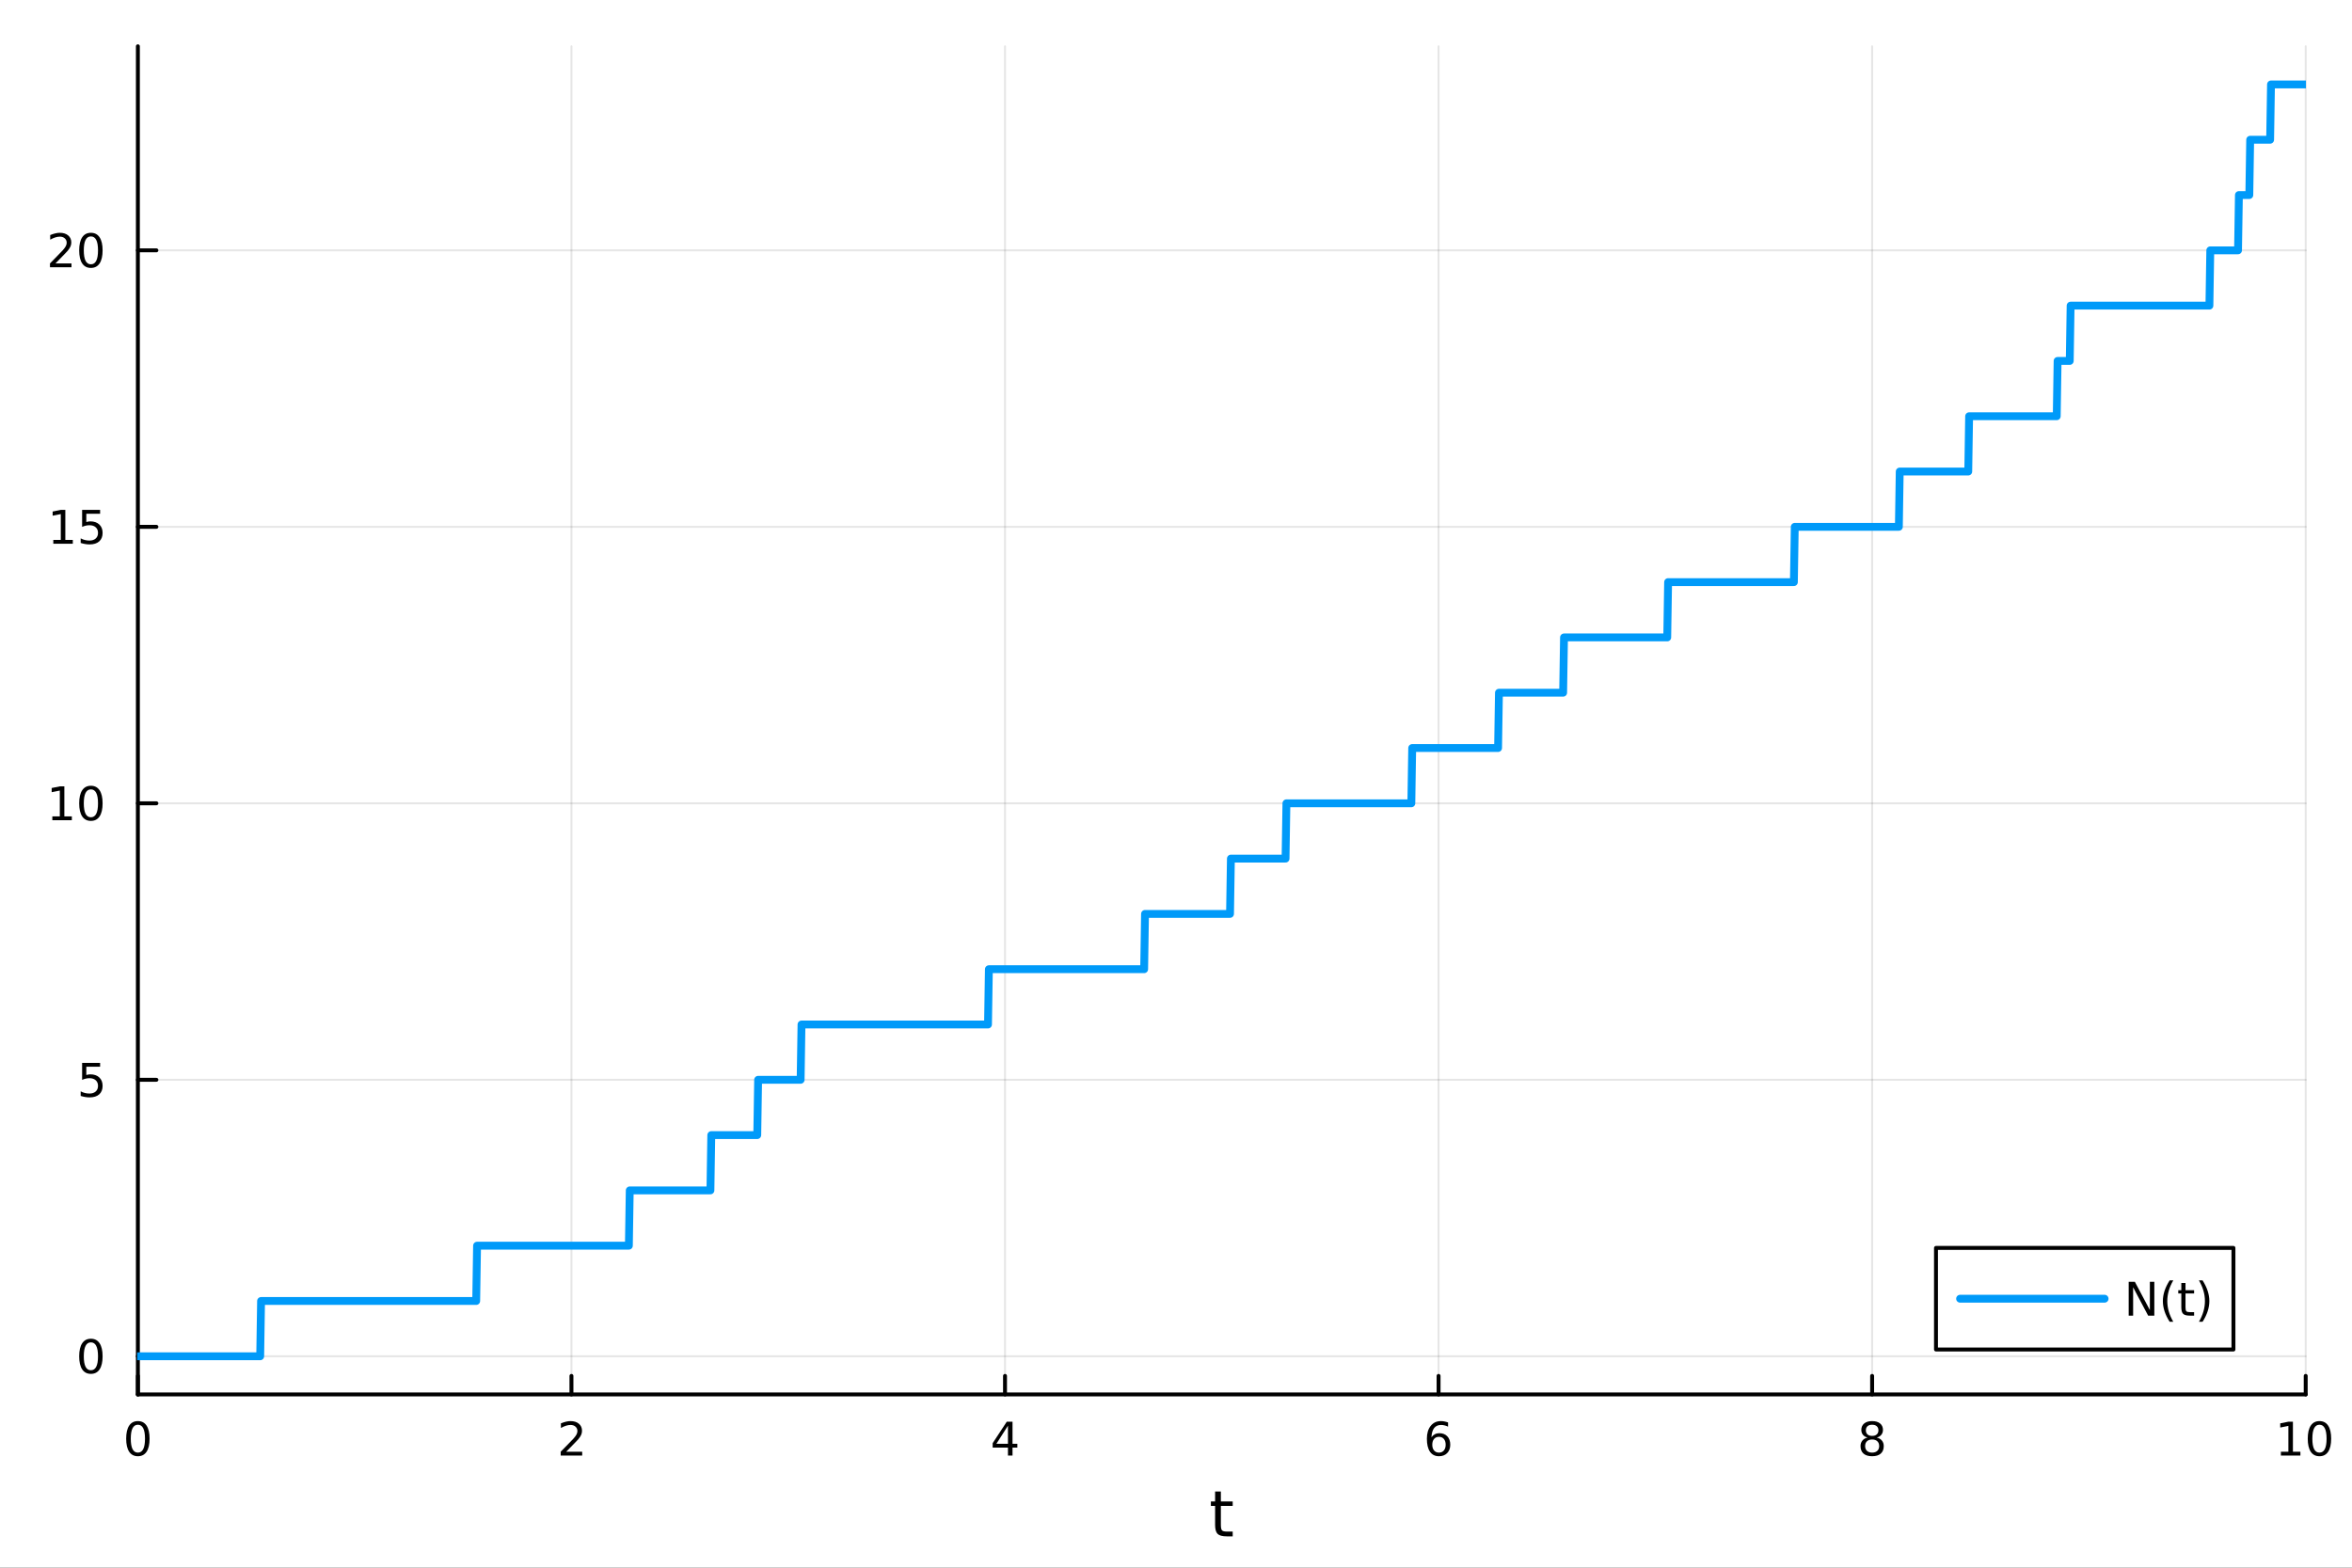
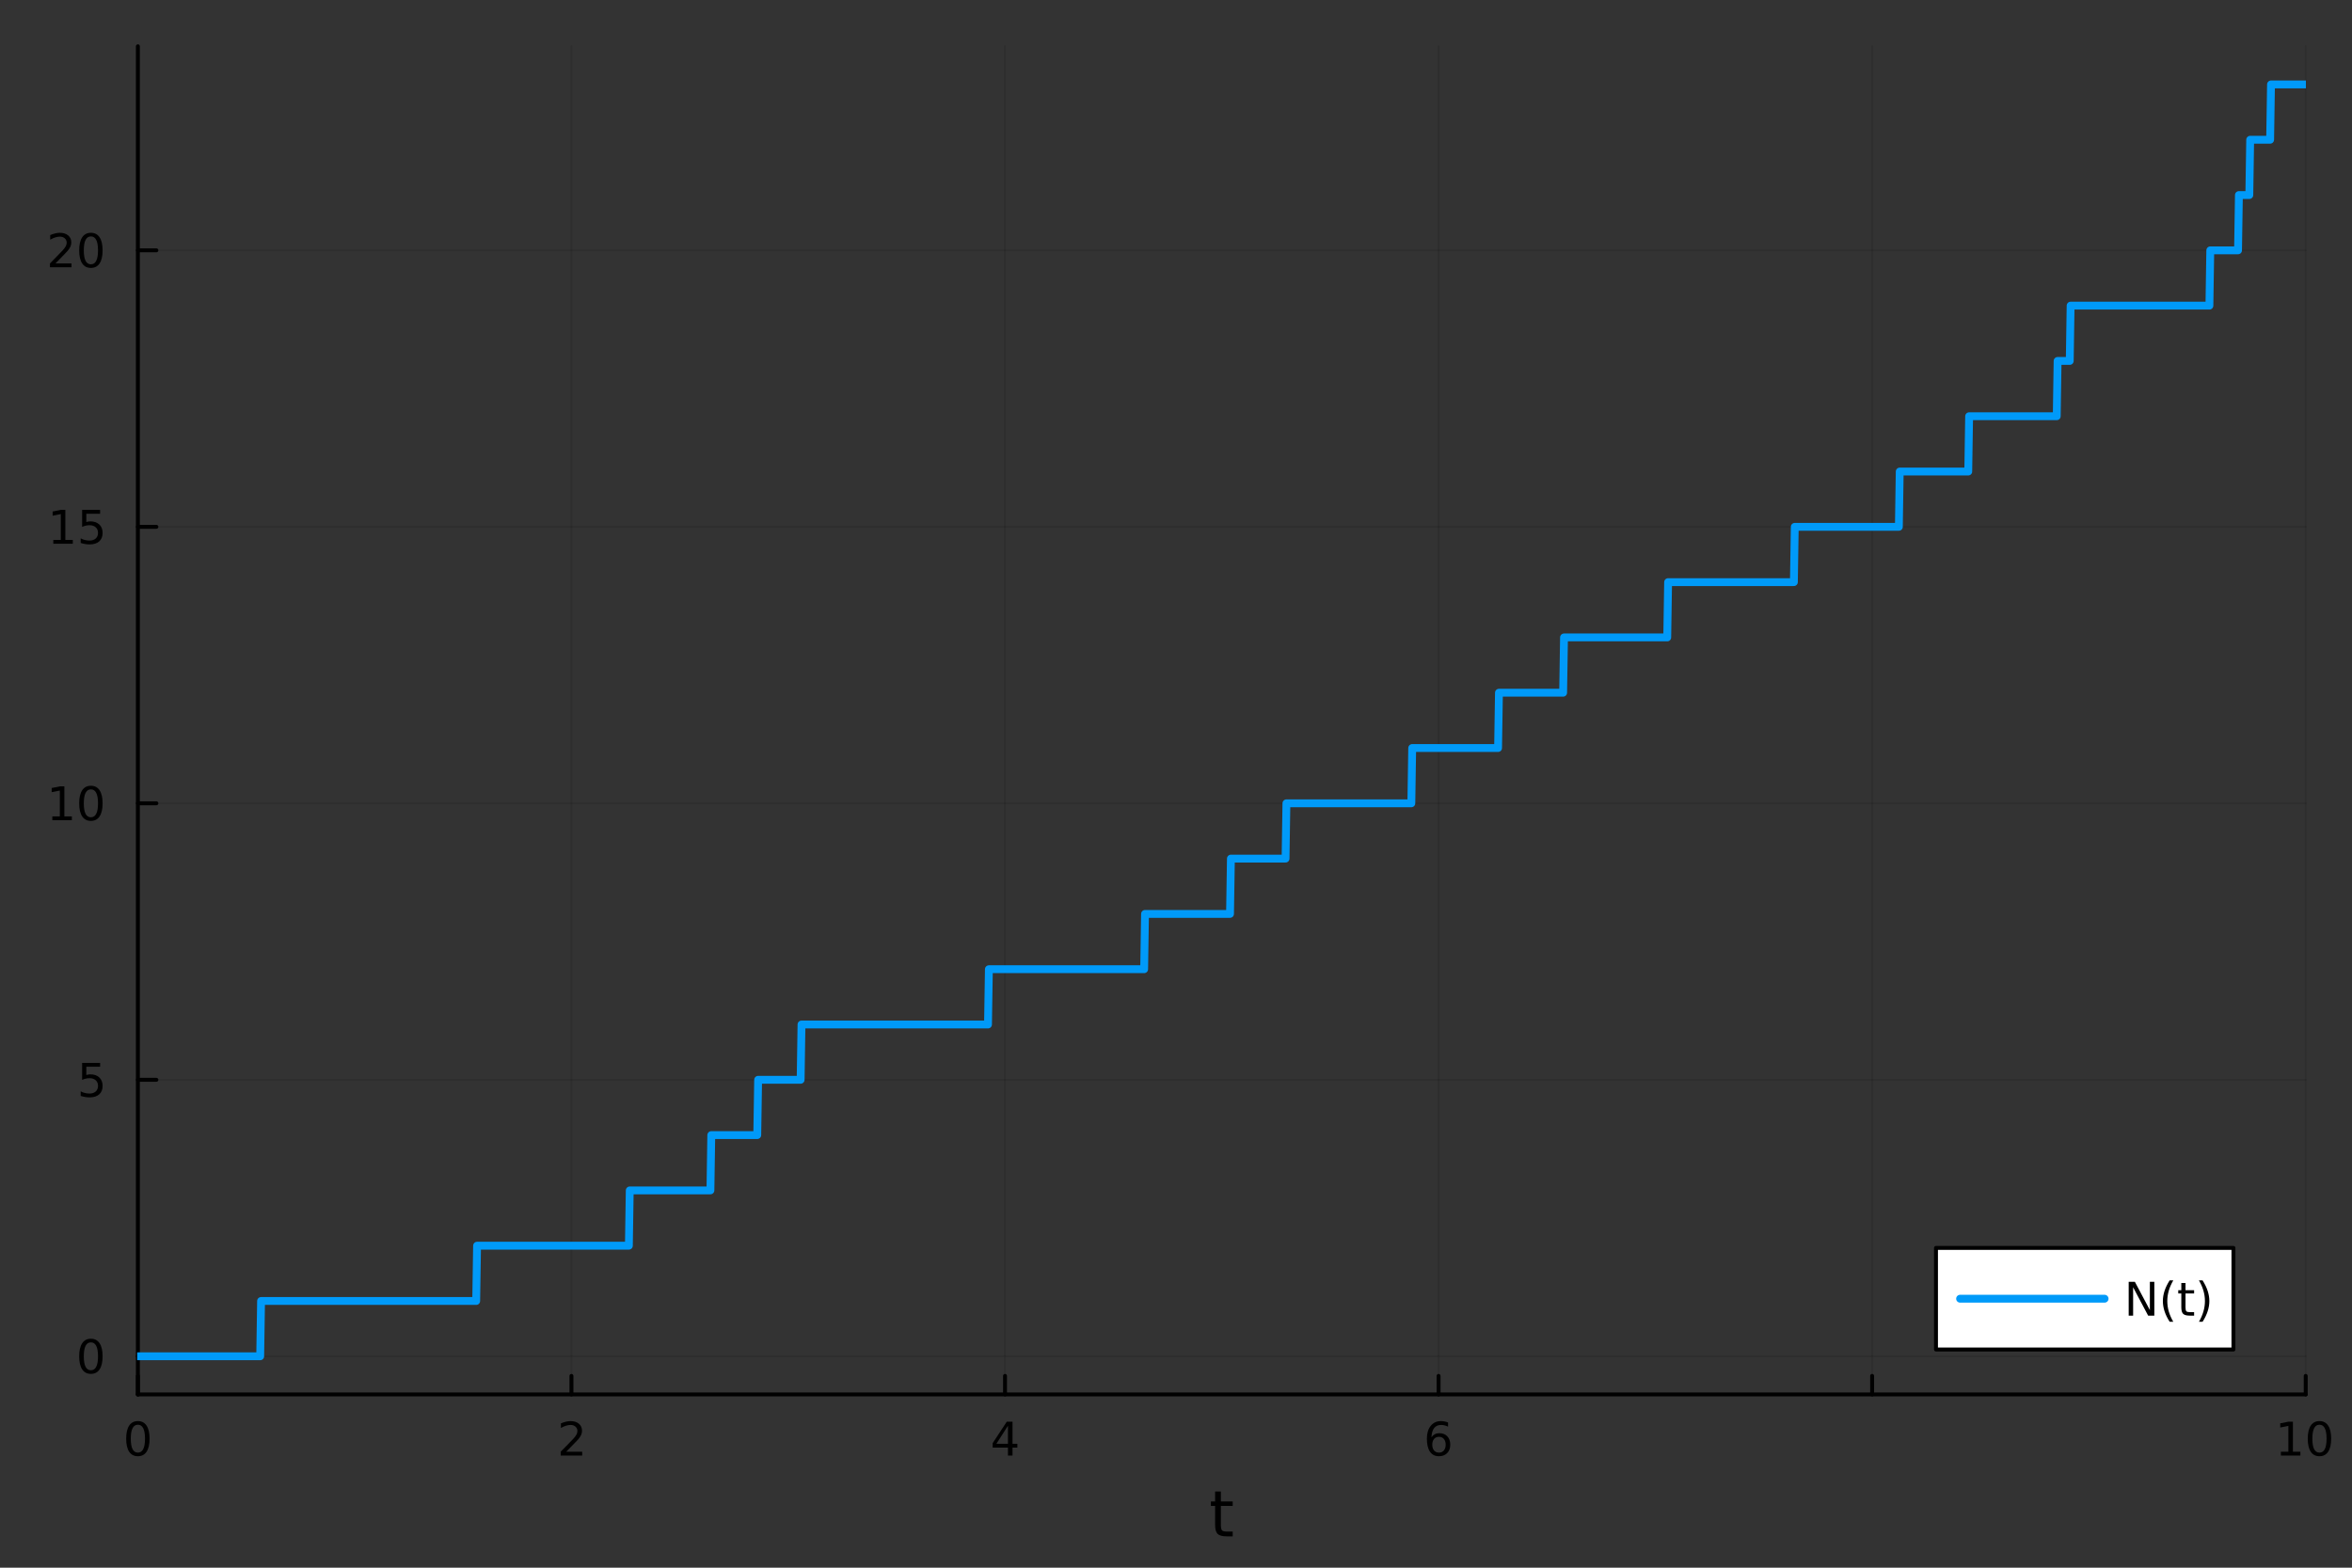
<svg xmlns="http://www.w3.org/2000/svg" width="600" height="400" viewBox="0 0 2400 1600">
  <rect x="0" y="0" width="2400" height="1600" fill="#333333" stroke="none" />
  <defs>
    <clipPath id="clip940">
      <rect x="0" y="0" width="2400" height="1600" />
    </clipPath>
  </defs>
-   <path clip-path="url(#clip940)" d="M0 1600 L2400 1600 L2400 0 L0 0  Z" fill="#ffffff" fill-rule="evenodd" fill-opacity="1" />
  <defs>
    <clipPath id="clip941">
      <rect x="480" y="0" width="1681" height="1600" />
    </clipPath>
  </defs>
-   <path clip-path="url(#clip940)" d="M140.696 1423.18 L2352.76 1423.18 L2352.76 47.244 L140.696 47.244  Z" fill="#ffffff" fill-rule="evenodd" fill-opacity="1" />
  <defs>
    <clipPath id="clip942">
      <rect x="140" y="47" width="2213" height="1377" />
    </clipPath>
  </defs>
-   <polyline clip-path="url(#clip942)" style="stroke:#000000; stroke-linecap:round; stroke-linejoin:round; stroke-width:2; stroke-opacity:0.1; fill:none" points="140.696,1423.18 140.696,47.244 " />
  <polyline clip-path="url(#clip942)" style="stroke:#000000; stroke-linecap:round; stroke-linejoin:round; stroke-width:2; stroke-opacity:0.1; fill:none" points="583.108,1423.18 583.108,47.244 " />
  <polyline clip-path="url(#clip942)" style="stroke:#000000; stroke-linecap:round; stroke-linejoin:round; stroke-width:2; stroke-opacity:0.1; fill:none" points="1025.52,1423.18 1025.52,47.244 " />
  <polyline clip-path="url(#clip942)" style="stroke:#000000; stroke-linecap:round; stroke-linejoin:round; stroke-width:2; stroke-opacity:0.1; fill:none" points="1467.93,1423.18 1467.93,47.244 " />
  <polyline clip-path="url(#clip942)" style="stroke:#000000; stroke-linecap:round; stroke-linejoin:round; stroke-width:2; stroke-opacity:0.1; fill:none" points="1910.34,1423.18 1910.34,47.244 " />
  <polyline clip-path="url(#clip942)" style="stroke:#000000; stroke-linecap:round; stroke-linejoin:round; stroke-width:2; stroke-opacity:0.1; fill:none" points="2352.76,1423.18 2352.76,47.244 " />
  <polyline clip-path="url(#clip942)" style="stroke:#000000; stroke-linecap:round; stroke-linejoin:round; stroke-width:2; stroke-opacity:0.1; fill:none" points="140.696,1384.24 2352.76,1384.24 " />
  <polyline clip-path="url(#clip942)" style="stroke:#000000; stroke-linecap:round; stroke-linejoin:round; stroke-width:2; stroke-opacity:0.1; fill:none" points="140.696,1102.05 2352.76,1102.05 " />
  <polyline clip-path="url(#clip942)" style="stroke:#000000; stroke-linecap:round; stroke-linejoin:round; stroke-width:2; stroke-opacity:0.1; fill:none" points="140.696,819.868 2352.76,819.868 " />
  <polyline clip-path="url(#clip942)" style="stroke:#000000; stroke-linecap:round; stroke-linejoin:round; stroke-width:2; stroke-opacity:0.1; fill:none" points="140.696,537.682 2352.76,537.682 " />
  <polyline clip-path="url(#clip942)" style="stroke:#000000; stroke-linecap:round; stroke-linejoin:round; stroke-width:2; stroke-opacity:0.1; fill:none" points="140.696,255.497 2352.76,255.497 " />
  <polyline clip-path="url(#clip940)" style="stroke:#000000; stroke-linecap:round; stroke-linejoin:round; stroke-width:4; stroke-opacity:1; fill:none" points="140.696,1423.18 2352.76,1423.18 " />
  <polyline clip-path="url(#clip940)" style="stroke:#000000; stroke-linecap:round; stroke-linejoin:round; stroke-width:4; stroke-opacity:1; fill:none" points="140.696,1423.18 140.696,1404.28 " />
  <polyline clip-path="url(#clip940)" style="stroke:#000000; stroke-linecap:round; stroke-linejoin:round; stroke-width:4; stroke-opacity:1; fill:none" points="583.108,1423.18 583.108,1404.28 " />
  <polyline clip-path="url(#clip940)" style="stroke:#000000; stroke-linecap:round; stroke-linejoin:round; stroke-width:4; stroke-opacity:1; fill:none" points="1025.52,1423.18 1025.52,1404.28 " />
  <polyline clip-path="url(#clip940)" style="stroke:#000000; stroke-linecap:round; stroke-linejoin:round; stroke-width:4; stroke-opacity:1; fill:none" points="1467.93,1423.18 1467.93,1404.28 " />
  <polyline clip-path="url(#clip940)" style="stroke:#000000; stroke-linecap:round; stroke-linejoin:round; stroke-width:4; stroke-opacity:1; fill:none" points="1910.34,1423.18 1910.34,1404.28 " />
  <polyline clip-path="url(#clip940)" style="stroke:#000000; stroke-linecap:round; stroke-linejoin:round; stroke-width:4; stroke-opacity:1; fill:none" points="2352.76,1423.18 2352.76,1404.28 " />
  <path clip-path="url(#clip940)" d="M140.696 1454.1 Q137.084 1454.1 135.256 1457.66 Q133.45 1461.2 133.45 1468.33 Q133.45 1475.44 135.256 1479.01 Q137.084 1482.55 140.696 1482.55 Q144.33 1482.55 146.135 1479.01 Q147.964 1475.44 147.964 1468.33 Q147.964 1461.2 146.135 1457.66 Q144.33 1454.1 140.696 1454.1 M140.696 1450.39 Q146.506 1450.39 149.561 1455 Q152.64 1459.58 152.64 1468.33 Q152.64 1477.06 149.561 1481.67 Q146.506 1486.25 140.696 1486.25 Q134.885 1486.25 131.807 1481.67 Q128.751 1477.06 128.751 1468.33 Q128.751 1459.58 131.807 1455 Q134.885 1450.39 140.696 1450.39 Z" fill="#000000" fill-rule="nonzero" fill-opacity="1" />
  <path clip-path="url(#clip940)" d="M577.76 1481.64 L594.08 1481.64 L594.08 1485.58 L572.135 1485.58 L572.135 1481.64 Q574.797 1478.89 579.381 1474.26 Q583.987 1469.61 585.168 1468.27 Q587.413 1465.74 588.293 1464.01 Q589.196 1462.25 589.196 1460.56 Q589.196 1457.8 587.251 1456.07 Q585.33 1454.33 582.228 1454.33 Q580.029 1454.33 577.575 1455.09 Q575.145 1455.86 572.367 1457.41 L572.367 1452.69 Q575.191 1451.55 577.645 1450.97 Q580.098 1450.39 582.135 1450.39 Q587.506 1450.39 590.7 1453.08 Q593.895 1455.77 593.895 1460.26 Q593.895 1462.39 593.084 1464.31 Q592.297 1466.2 590.191 1468.8 Q589.612 1469.47 586.51 1472.69 Q583.409 1475.88 577.76 1481.64 Z" fill="#000000" fill-rule="nonzero" fill-opacity="1" />
  <path clip-path="url(#clip940)" d="M1028.53 1455.09 L1016.72 1473.54 L1028.53 1473.54 L1028.53 1455.09 M1027.3 1451.02 L1033.18 1451.02 L1033.18 1473.54 L1038.11 1473.54 L1038.11 1477.43 L1033.18 1477.43 L1033.18 1485.58 L1028.53 1485.58 L1028.53 1477.43 L1012.93 1477.43 L1012.93 1472.92 L1027.3 1451.02 Z" fill="#000000" fill-rule="nonzero" fill-opacity="1" />
  <path clip-path="url(#clip940)" d="M1468.34 1466.44 Q1465.19 1466.44 1463.34 1468.59 Q1461.51 1470.74 1461.51 1474.49 Q1461.51 1478.22 1463.34 1480.39 Q1465.19 1482.55 1468.34 1482.55 Q1471.48 1482.55 1473.31 1480.39 Q1475.17 1478.22 1475.17 1474.49 Q1475.17 1470.74 1473.31 1468.59 Q1471.48 1466.44 1468.34 1466.44 M1477.62 1451.78 L1477.62 1456.04 Q1475.86 1455.21 1474.05 1454.77 Q1472.27 1454.33 1470.51 1454.33 Q1465.88 1454.33 1463.43 1457.45 Q1461 1460.58 1460.65 1466.9 Q1462.02 1464.89 1464.08 1463.82 Q1466.14 1462.73 1468.61 1462.73 Q1473.82 1462.73 1476.83 1465.9 Q1479.86 1469.05 1479.86 1474.49 Q1479.86 1479.82 1476.72 1483.03 Q1473.57 1486.25 1468.34 1486.25 Q1462.34 1486.25 1459.17 1481.67 Q1456 1477.06 1456 1468.33 Q1456 1460.14 1459.89 1455.28 Q1463.78 1450.39 1470.33 1450.39 Q1472.09 1450.39 1473.87 1450.74 Q1475.67 1451.09 1477.62 1451.78 Z" fill="#000000" fill-rule="nonzero" fill-opacity="1" />
-   <path clip-path="url(#clip940)" d="M1910.34 1469.17 Q1907.01 1469.17 1905.09 1470.95 Q1903.19 1472.73 1903.19 1475.86 Q1903.19 1478.98 1905.09 1480.77 Q1907.01 1482.55 1910.34 1482.55 Q1913.68 1482.55 1915.6 1480.77 Q1917.52 1478.96 1917.52 1475.86 Q1917.52 1472.73 1915.6 1470.95 Q1913.7 1469.17 1910.34 1469.17 M1905.67 1467.18 Q1902.66 1466.44 1900.97 1464.38 Q1899.3 1462.32 1899.3 1459.35 Q1899.3 1455.21 1902.24 1452.8 Q1905.2 1450.39 1910.34 1450.39 Q1915.51 1450.39 1918.45 1452.8 Q1921.39 1455.21 1921.39 1459.35 Q1921.39 1462.32 1919.7 1464.38 Q1918.03 1466.44 1915.04 1467.18 Q1918.42 1467.96 1920.3 1470.26 Q1922.2 1472.55 1922.2 1475.86 Q1922.2 1480.88 1919.12 1483.57 Q1916.06 1486.25 1910.34 1486.25 Q1904.63 1486.25 1901.55 1483.57 Q1898.49 1480.88 1898.49 1475.86 Q1898.49 1472.55 1900.39 1470.26 Q1902.29 1467.96 1905.67 1467.18 M1903.95 1459.79 Q1903.95 1462.48 1905.62 1463.98 Q1907.31 1465.49 1910.34 1465.49 Q1913.35 1465.49 1915.04 1463.98 Q1916.76 1462.48 1916.76 1459.79 Q1916.76 1457.11 1915.04 1455.6 Q1913.35 1454.1 1910.34 1454.1 Q1907.31 1454.1 1905.62 1455.6 Q1903.95 1457.11 1903.95 1459.79 Z" fill="#000000" fill-rule="nonzero" fill-opacity="1" />
  <path clip-path="url(#clip940)" d="M2327.44 1481.64 L2335.08 1481.64 L2335.08 1455.28 L2326.77 1456.95 L2326.77 1452.69 L2335.04 1451.02 L2339.71 1451.02 L2339.71 1481.64 L2347.35 1481.64 L2347.35 1485.58 L2327.44 1485.58 L2327.44 1481.64 Z" fill="#000000" fill-rule="nonzero" fill-opacity="1" />
  <path clip-path="url(#clip940)" d="M2366.8 1454.1 Q2363.18 1454.1 2361.36 1457.66 Q2359.55 1461.2 2359.55 1468.33 Q2359.55 1475.44 2361.36 1479.01 Q2363.18 1482.55 2366.8 1482.55 Q2370.43 1482.55 2372.23 1479.01 Q2374.06 1475.44 2374.06 1468.33 Q2374.06 1461.2 2372.23 1457.66 Q2370.43 1454.1 2366.8 1454.1 M2366.8 1450.39 Q2372.61 1450.39 2375.66 1455 Q2378.74 1459.58 2378.74 1468.33 Q2378.74 1477.06 2375.66 1481.67 Q2372.61 1486.25 2366.8 1486.25 Q2360.99 1486.25 2357.91 1481.67 Q2354.85 1477.06 2354.85 1468.33 Q2354.85 1459.58 2357.91 1455 Q2360.99 1450.39 2366.8 1450.39 Z" fill="#000000" fill-rule="nonzero" fill-opacity="1" />
  <path clip-path="url(#clip940)" d="M1245.79 1522.27 L1245.79 1532.4 L1257.85 1532.4 L1257.85 1536.95 L1245.79 1536.95 L1245.79 1556.3 Q1245.79 1560.66 1246.96 1561.9 Q1248.17 1563.14 1251.83 1563.14 L1257.85 1563.14 L1257.85 1568.04 L1251.83 1568.04 Q1245.05 1568.04 1242.48 1565.53 Q1239.9 1562.98 1239.9 1556.3 L1239.9 1536.95 L1235.6 1536.95 L1235.6 1532.4 L1239.9 1532.4 L1239.9 1522.27 L1245.79 1522.27 Z" fill="#000000" fill-rule="nonzero" fill-opacity="1" />
  <polyline clip-path="url(#clip940)" style="stroke:#000000; stroke-linecap:round; stroke-linejoin:round; stroke-width:4; stroke-opacity:1; fill:none" points="140.696,1423.18 140.696,47.244 " />
  <polyline clip-path="url(#clip940)" style="stroke:#000000; stroke-linecap:round; stroke-linejoin:round; stroke-width:4; stroke-opacity:1; fill:none" points="140.696,1384.24 159.593,1384.24 " />
  <polyline clip-path="url(#clip940)" style="stroke:#000000; stroke-linecap:round; stroke-linejoin:round; stroke-width:4; stroke-opacity:1; fill:none" points="140.696,1102.05 159.593,1102.05 " />
  <polyline clip-path="url(#clip940)" style="stroke:#000000; stroke-linecap:round; stroke-linejoin:round; stroke-width:4; stroke-opacity:1; fill:none" points="140.696,819.868 159.593,819.868 " />
  <polyline clip-path="url(#clip940)" style="stroke:#000000; stroke-linecap:round; stroke-linejoin:round; stroke-width:4; stroke-opacity:1; fill:none" points="140.696,537.682 159.593,537.682 " />
  <polyline clip-path="url(#clip940)" style="stroke:#000000; stroke-linecap:round; stroke-linejoin:round; stroke-width:4; stroke-opacity:1; fill:none" points="140.696,255.497 159.593,255.497 " />
  <path clip-path="url(#clip940)" d="M92.751 1370.04 Q89.14 1370.04 87.311 1373.6 Q85.506 1377.14 85.506 1384.27 Q85.506 1391.38 87.311 1394.94 Q89.14 1398.49 92.751 1398.49 Q96.385 1398.49 98.191 1394.94 Q100.02 1391.38 100.02 1384.27 Q100.02 1377.14 98.191 1373.6 Q96.385 1370.04 92.751 1370.04 M92.751 1366.33 Q98.561 1366.33 101.617 1370.94 Q104.696 1375.52 104.696 1384.27 Q104.696 1393 101.617 1397.61 Q98.561 1402.19 92.751 1402.19 Q86.941 1402.19 83.862 1397.61 Q80.807 1393 80.807 1384.27 Q80.807 1375.52 83.862 1370.94 Q86.941 1366.33 92.751 1366.33 Z" fill="#000000" fill-rule="nonzero" fill-opacity="1" />
  <path clip-path="url(#clip940)" d="M83.793 1084.77 L102.149 1084.77 L102.149 1088.71 L88.075 1088.71 L88.075 1097.18 Q89.094 1096.83 90.112 1096.67 Q91.131 1096.49 92.149 1096.49 Q97.936 1096.49 101.316 1099.66 Q104.696 1102.83 104.696 1108.25 Q104.696 1113.82 101.223 1116.93 Q97.751 1120 91.432 1120 Q89.256 1120 86.987 1119.63 Q84.742 1119.26 82.335 1118.52 L82.335 1113.82 Q84.418 1114.96 86.64 1115.51 Q88.862 1116.07 91.339 1116.07 Q95.344 1116.07 97.682 1113.96 Q100.02 1111.86 100.02 1108.25 Q100.02 1104.63 97.682 1102.53 Q95.344 1100.42 91.339 1100.42 Q89.464 1100.42 87.589 1100.84 Q85.737 1101.25 83.793 1102.13 L83.793 1084.77 Z" fill="#000000" fill-rule="nonzero" fill-opacity="1" />
  <path clip-path="url(#clip940)" d="M53.4 833.212 L61.038 833.212 L61.038 806.847 L52.728 808.513 L52.728 804.254 L60.992 802.588 L65.668 802.588 L65.668 833.212 L73.307 833.212 L73.307 837.148 L53.4 837.148 L53.4 833.212 Z" fill="#000000" fill-rule="nonzero" fill-opacity="1" />
  <path clip-path="url(#clip940)" d="M92.751 805.666 Q89.14 805.666 87.311 809.231 Q85.506 812.773 85.506 819.902 Q85.506 827.009 87.311 830.574 Q89.14 834.115 92.751 834.115 Q96.385 834.115 98.191 830.574 Q100.02 827.009 100.02 819.902 Q100.02 812.773 98.191 809.231 Q96.385 805.666 92.751 805.666 M92.751 801.963 Q98.561 801.963 101.617 806.569 Q104.696 811.152 104.696 819.902 Q104.696 828.629 101.617 833.236 Q98.561 837.819 92.751 837.819 Q86.941 837.819 83.862 833.236 Q80.807 828.629 80.807 819.902 Q80.807 811.152 83.862 806.569 Q86.941 801.963 92.751 801.963 Z" fill="#000000" fill-rule="nonzero" fill-opacity="1" />
  <path clip-path="url(#clip940)" d="M54.395 551.027 L62.034 551.027 L62.034 524.661 L53.724 526.328 L53.724 522.069 L61.987 520.402 L66.663 520.402 L66.663 551.027 L74.302 551.027 L74.302 554.962 L54.395 554.962 L54.395 551.027 Z" fill="#000000" fill-rule="nonzero" fill-opacity="1" />
  <path clip-path="url(#clip940)" d="M83.793 520.402 L102.149 520.402 L102.149 524.337 L88.075 524.337 L88.075 532.81 Q89.094 532.462 90.112 532.3 Q91.131 532.115 92.149 532.115 Q97.936 532.115 101.316 535.286 Q104.696 538.458 104.696 543.874 Q104.696 549.453 101.223 552.555 Q97.751 555.634 91.432 555.634 Q89.256 555.634 86.987 555.263 Q84.742 554.893 82.335 554.152 L82.335 549.453 Q84.418 550.587 86.64 551.143 Q88.862 551.698 91.339 551.698 Q95.344 551.698 97.682 549.592 Q100.02 547.485 100.02 543.874 Q100.02 540.263 97.682 538.157 Q95.344 536.05 91.339 536.05 Q89.464 536.05 87.589 536.467 Q85.737 536.884 83.793 537.763 L83.793 520.402 Z" fill="#000000" fill-rule="nonzero" fill-opacity="1" />
  <path clip-path="url(#clip940)" d="M56.617 268.842 L72.936 268.842 L72.936 272.777 L50.992 272.777 L50.992 268.842 Q53.654 266.087 58.237 261.457 Q62.844 256.805 64.025 255.462 Q66.27 252.939 67.149 251.203 Q68.052 249.444 68.052 247.754 Q68.052 244.999 66.108 243.263 Q64.186 241.527 61.085 241.527 Q58.886 241.527 56.432 242.291 Q54.001 243.055 51.224 244.606 L51.224 239.884 Q54.048 238.749 56.501 238.171 Q58.955 237.592 60.992 237.592 Q66.362 237.592 69.557 240.277 Q72.751 242.962 72.751 247.453 Q72.751 249.583 71.941 251.504 Q71.154 253.402 69.048 255.995 Q68.469 256.666 65.367 259.883 Q62.265 263.078 56.617 268.842 Z" fill="#000000" fill-rule="nonzero" fill-opacity="1" />
  <path clip-path="url(#clip940)" d="M92.751 241.296 Q89.14 241.296 87.311 244.86 Q85.506 248.402 85.506 255.532 Q85.506 262.638 87.311 266.203 Q89.14 269.744 92.751 269.744 Q96.385 269.744 98.191 266.203 Q100.02 262.638 100.02 255.532 Q100.02 248.402 98.191 244.86 Q96.385 241.296 92.751 241.296 M92.751 237.592 Q98.561 237.592 101.617 242.198 Q104.696 246.782 104.696 255.532 Q104.696 264.258 101.617 268.865 Q98.561 273.448 92.751 273.448 Q86.941 273.448 83.862 268.865 Q80.807 264.258 80.807 255.532 Q80.807 246.782 83.862 242.198 Q86.941 237.592 92.751 237.592 Z" fill="#000000" fill-rule="nonzero" fill-opacity="1" />
  <polyline clip-path="url(#clip942)" style="stroke:#009af9; stroke-linecap:round; stroke-linejoin:round; stroke-width:8; stroke-opacity:1; fill:none" points="140.696,1384.24 141.581,1384.24 142.466,1384.24 143.351,1384.24 144.236,1384.24 145.121,1384.24 146.007,1384.24 146.892,1384.24 147.777,1384.24 148.662,1384.24 149.547,1384.24 150.433,1384.24 151.318,1384.24 152.203,1384.24 153.088,1384.24 153.973,1384.24 154.858,1384.24 155.744,1384.24 156.629,1384.24 157.514,1384.24 158.399,1384.24 159.284,1384.24 160.169,1384.24 161.055,1384.24 161.94,1384.24 162.825,1384.24 163.71,1384.24 164.595,1384.24 165.481,1384.24 166.366,1384.24 167.251,1384.24 168.136,1384.24 169.021,1384.24 169.906,1384.24 170.792,1384.24 171.677,1384.24 172.562,1384.24 173.447,1384.24 174.332,1384.24 175.217,1384.24 176.103,1384.24 176.988,1384.24 177.873,1384.24 178.758,1384.24 179.643,1384.24 180.529,1384.24 181.414,1384.24 182.299,1384.24 183.184,1384.24 184.069,1384.24 184.954,1384.24 185.84,1384.24 186.725,1384.24 187.61,1384.24 188.495,1384.24 189.38,1384.24 190.266,1384.24 191.151,1384.24 192.036,1384.24 192.921,1384.24 193.806,1384.24 194.691,1384.24 195.577,1384.24 196.462,1384.24 197.347,1384.24 198.232,1384.24 199.117,1384.24 200.002,1384.24 200.888,1384.24 201.773,1384.24 202.658,1384.24 203.543,1384.24 204.428,1384.24 205.314,1384.24 206.199,1384.24 207.084,1384.24 207.969,1384.24 208.854,1384.24 209.739,1384.24 210.625,1384.24 211.51,1384.24 212.395,1384.24 213.28,1384.24 214.165,1384.24 215.051,1384.24 215.936,1384.24 216.821,1384.24 217.706,1384.24 218.591,1384.24 219.476,1384.24 220.362,1384.24 221.247,1384.24 222.132,1384.24 223.017,1384.24 223.902,1384.24 224.787,1384.24 225.673,1384.24 226.558,1384.24 227.443,1384.24 228.328,1384.24 229.213,1384.24 230.099,1384.24 230.984,1384.24 231.869,1384.24 232.754,1384.24 233.639,1384.24 234.524,1384.24 235.41,1384.24 236.295,1384.24 237.18,1384.24 238.065,1384.24 238.95,1384.24 239.836,1384.24 240.721,1384.24 241.606,1384.24 242.491,1384.24 243.376,1384.24 244.261,1384.24 245.147,1384.24 246.032,1384.24 246.917,1384.24 247.802,1384.24 248.687,1384.24 249.572,1384.24 250.458,1384.24 251.343,1384.24 252.228,1384.24 253.113,1384.24 253.998,1384.24 254.884,1384.24 255.769,1384.24 256.654,1384.24 257.539,1384.24 258.424,1384.24 259.309,1384.24 260.195,1384.24 261.08,1384.24 261.965,1384.24 262.85,1384.24 263.735,1384.24 264.62,1384.24 265.506,1384.24 266.391,1327.8 267.276,1327.8 268.161,1327.8 269.046,1327.8 269.932,1327.8 270.817,1327.8 271.702,1327.8 272.587,1327.8 273.472,1327.8 274.357,1327.8 275.243,1327.8 276.128,1327.8 277.013,1327.8 277.898,1327.8 278.783,1327.8 279.669,1327.8 280.554,1327.8 281.439,1327.8 282.324,1327.8 283.209,1327.8 284.094,1327.8 284.98,1327.8 285.865,1327.8 286.75,1327.8 287.635,1327.8 288.52,1327.8 289.405,1327.8 290.291,1327.8 291.176,1327.8 292.061,1327.8 292.946,1327.8 293.831,1327.8 294.717,1327.8 295.602,1327.8 296.487,1327.8 297.372,1327.8 298.257,1327.8 299.142,1327.8 300.028,1327.8 300.913,1327.8 301.798,1327.8 302.683,1327.8 303.568,1327.8 304.454,1327.8 305.339,1327.8 306.224,1327.8 307.109,1327.8 307.994,1327.8 308.879,1327.8 309.765,1327.8 310.65,1327.8 311.535,1327.8 312.42,1327.8 313.305,1327.8 314.19,1327.8 315.076,1327.8 315.961,1327.8 316.846,1327.8 317.731,1327.8 318.616,1327.8 319.502,1327.8 320.387,1327.8 321.272,1327.8 322.157,1327.8 323.042,1327.8 323.927,1327.8 324.813,1327.8 325.698,1327.8 326.583,1327.8 327.468,1327.8 328.353,1327.8 329.239,1327.8 330.124,1327.8 331.009,1327.8 331.894,1327.8 332.779,1327.8 333.664,1327.8 334.55,1327.8 335.435,1327.8 336.32,1327.8 337.205,1327.8 338.09,1327.8 338.975,1327.8 339.861,1327.8 340.746,1327.8 341.631,1327.8 342.516,1327.8 343.401,1327.8 344.287,1327.8 345.172,1327.8 346.057,1327.8 346.942,1327.8 347.827,1327.8 348.712,1327.8 349.598,1327.8 350.483,1327.8 351.368,1327.8 352.253,1327.8 353.138,1327.8 354.023,1327.8 354.909,1327.8 355.794,1327.8 356.679,1327.8 357.564,1327.8 358.449,1327.8 359.335,1327.8 360.22,1327.8 361.105,1327.8 361.99,1327.8 362.875,1327.8 363.76,1327.8 364.646,1327.8 365.531,1327.8 366.416,1327.8 367.301,1327.8 368.186,1327.8 369.072,1327.8 369.957,1327.8 370.842,1327.8 371.727,1327.8 372.612,1327.8 373.497,1327.8 374.383,1327.8 375.268,1327.8 376.153,1327.8 377.038,1327.8 377.923,1327.8 378.808,1327.8 379.694,1327.8 380.579,1327.8 381.464,1327.8 382.349,1327.8 383.234,1327.8 384.12,1327.8 385.005,1327.8 385.89,1327.8 386.775,1327.8 387.66,1327.8 388.545,1327.8 389.431,1327.8 390.316,1327.8 391.201,1327.8 392.086,1327.8 392.971,1327.8 393.857,1327.8 394.742,1327.8 395.627,1327.8 396.512,1327.8 397.397,1327.8 398.282,1327.8 399.168,1327.8 400.053,1327.8 400.938,1327.8 401.823,1327.8 402.708,1327.8 403.593,1327.8 404.479,1327.8 405.364,1327.8 406.249,1327.8 407.134,1327.8 408.019,1327.8 408.905,1327.8 409.79,1327.8 410.675,1327.8 411.56,1327.8 412.445,1327.8 413.33,1327.8 414.216,1327.8 415.101,1327.8 415.986,1327.8 416.871,1327.8 417.756,1327.8 418.642,1327.8 419.527,1327.8 420.412,1327.8 421.297,1327.8 422.182,1327.8 423.067,1327.8 423.953,1327.8 424.838,1327.8 425.723,1327.8 426.608,1327.8 427.493,1327.8 428.378,1327.8 429.264,1327.8 430.149,1327.8 431.034,1327.8 431.919,1327.8 432.804,1327.8 433.69,1327.8 434.575,1327.8 435.46,1327.8 436.345,1327.8 437.23,1327.8 438.115,1327.8 439.001,1327.8 439.886,1327.8 440.771,1327.8 441.656,1327.8 442.541,1327.8 443.426,1327.8 444.312,1327.8 445.197,1327.8 446.082,1327.8 446.967,1327.8 447.852,1327.8 448.738,1327.8 449.623,1327.8 450.508,1327.8 451.393,1327.8 452.278,1327.8 453.163,1327.8 454.049,1327.8 454.934,1327.8 455.819,1327.8 456.704,1327.8 457.589,1327.8 458.475,1327.8 459.36,1327.8 460.245,1327.8 461.13,1327.8 462.015,1327.8 462.9,1327.8 463.786,1327.8 464.671,1327.8 465.556,1327.8 466.441,1327.8 467.326,1327.8 468.211,1327.8 469.097,1327.8 469.982,1327.8 470.867,1327.8 471.752,1327.8 472.637,1327.8 473.523,1327.8 474.408,1327.8 475.293,1327.8 476.178,1327.8 477.063,1327.8 477.948,1327.8 478.834,1327.8 479.719,1327.8 480.604,1327.8 481.489,1327.8 482.374,1327.8 483.26,1327.8 484.145,1327.8 485.03,1327.8 485.915,1327.8 486.8,1271.36 487.685,1271.36 488.571,1271.36 489.456,1271.36 490.341,1271.36 491.226,1271.36 492.111,1271.36 492.996,1271.36 493.882,1271.36 494.767,1271.36 495.652,1271.36 496.537,1271.36 497.422,1271.36 498.308,1271.36 499.193,1271.36 500.078,1271.36 500.963,1271.36 501.848,1271.36 502.733,1271.36 503.619,1271.36 504.504,1271.36 505.389,1271.36 506.274,1271.36 507.159,1271.36 508.045,1271.36 508.93,1271.36 509.815,1271.36 510.7,1271.36 511.585,1271.36 512.47,1271.36 513.356,1271.36 514.241,1271.36 515.126,1271.36 516.011,1271.36 516.896,1271.36 517.781,1271.36 518.667,1271.36 519.552,1271.36 520.437,1271.36 521.322,1271.36 522.207,1271.36 523.093,1271.36 523.978,1271.36 524.863,1271.36 525.748,1271.36 526.633,1271.36 527.518,1271.36 528.404,1271.36 529.289,1271.36 530.174,1271.36 531.059,1271.36 531.944,1271.36 532.829,1271.36 533.715,1271.36 534.6,1271.36 535.485,1271.36 536.37,1271.36 537.255,1271.36 538.141,1271.36 539.026,1271.36 539.911,1271.36 540.796,1271.36 541.681,1271.36 542.566,1271.36 543.452,1271.36 544.337,1271.36 545.222,1271.36 546.107,1271.36 546.992,1271.36 547.878,1271.36 548.763,1271.36 549.648,1271.36 550.533,1271.36 551.418,1271.36 552.303,1271.36 553.189,1271.36 554.074,1271.36 554.959,1271.36 555.844,1271.36 556.729,1271.36 557.614,1271.36 558.5,1271.36 559.385,1271.36 560.27,1271.36 561.155,1271.36 562.04,1271.36 562.926,1271.36 563.811,1271.36 564.696,1271.36 565.581,1271.36 566.466,1271.36 567.351,1271.36 568.237,1271.36 569.122,1271.36 570.007,1271.36 570.892,1271.36 571.777,1271.36 572.663,1271.36 573.548,1271.36 574.433,1271.36 575.318,1271.36 576.203,1271.36 577.088,1271.36 577.974,1271.36 578.859,1271.36 579.744,1271.36 580.629,1271.36 581.514,1271.36 582.399,1271.36 583.285,1271.36 584.17,1271.36 585.055,1271.36 585.94,1271.36 586.825,1271.36 587.711,1271.36 588.596,1271.36 589.481,1271.36 590.366,1271.36 591.251,1271.36 592.136,1271.36 593.022,1271.36 593.907,1271.36 594.792,1271.36 595.677,1271.36 596.562,1271.36 597.448,1271.36 598.333,1271.36 599.218,1271.36 600.103,1271.36 600.988,1271.36 601.873,1271.36 602.759,1271.36 603.644,1271.36 604.529,1271.36 605.414,1271.36 606.299,1271.36 607.184,1271.36 608.07,1271.36 608.955,1271.36 609.84,1271.36 610.725,1271.36 611.61,1271.36 612.496,1271.36 613.381,1271.36 614.266,1271.36 615.151,1271.36 616.036,1271.36 616.921,1271.36 617.807,1271.36 618.692,1271.36 619.577,1271.36 620.462,1271.36 621.347,1271.36 622.232,1271.36 623.118,1271.36 624.003,1271.36 624.888,1271.36 625.773,1271.36 626.658,1271.36 627.544,1271.36 628.429,1271.36 629.314,1271.36 630.199,1271.36 631.084,1271.36 631.969,1271.36 632.855,1271.36 633.74,1271.36 634.625,1271.36 635.51,1271.36 636.395,1271.36 637.281,1271.36 638.166,1271.36 639.051,1271.36 639.936,1271.36 640.821,1271.36 641.706,1271.36 642.592,1214.93 643.477,1214.93 644.362,1214.93 645.247,1214.93 646.132,1214.93 647.017,1214.93 647.903,1214.93 648.788,1214.93 649.673,1214.93 650.558,1214.93 651.443,1214.93 652.329,1214.93 653.214,1214.93 654.099,1214.93 654.984,1214.93 655.869,1214.93 656.754,1214.93 657.64,1214.93 658.525,1214.93 659.41,1214.93 660.295,1214.93 661.18,1214.93 662.066,1214.93 662.951,1214.93 663.836,1214.93 664.721,1214.93 665.606,1214.93 666.491,1214.93 667.377,1214.93 668.262,1214.93 669.147,1214.93 670.032,1214.93 670.917,1214.93 671.802,1214.93 672.688,1214.93 673.573,1214.93 674.458,1214.93 675.343,1214.93 676.228,1214.93 677.114,1214.93 677.999,1214.93 678.884,1214.93 679.769,1214.93 680.654,1214.93 681.539,1214.93 682.425,1214.93 683.31,1214.93 684.195,1214.93 685.08,1214.93 685.965,1214.93 686.851,1214.93 687.736,1214.93 688.621,1214.93 689.506,1214.93 690.391,1214.93 691.276,1214.93 692.162,1214.93 693.047,1214.93 693.932,1214.93 694.817,1214.93 695.702,1214.93 696.587,1214.93 697.473,1214.93 698.358,1214.93 699.243,1214.93 700.128,1214.93 701.013,1214.93 701.899,1214.93 702.784,1214.93 703.669,1214.93 704.554,1214.93 705.439,1214.93 706.324,1214.93 707.21,1214.93 708.095,1214.93 708.98,1214.93 709.865,1214.93 710.75,1214.93 711.635,1214.93 712.521,1214.93 713.406,1214.93 714.291,1214.93 715.176,1214.93 716.061,1214.93 716.947,1214.93 717.832,1214.93 718.717,1214.93 719.602,1214.93 720.487,1214.93 721.372,1214.93 722.258,1214.93 723.143,1214.93 724.028,1214.93 724.913,1214.93 725.798,1158.49 726.684,1158.49 727.569,1158.49 728.454,1158.49 729.339,1158.49 730.224,1158.49 731.109,1158.49 731.995,1158.49 732.88,1158.49 733.765,1158.49 734.65,1158.49 735.535,1158.49 736.42,1158.49 737.306,1158.49 738.191,1158.49 739.076,1158.49 739.961,1158.49 740.846,1158.49 741.732,1158.49 742.617,1158.49 743.502,1158.49 744.387,1158.49 745.272,1158.49 746.157,1158.49 747.043,1158.49 747.928,1158.49 748.813,1158.49 749.698,1158.49 750.583,1158.49 751.469,1158.49 752.354,1158.49 753.239,1158.49 754.124,1158.49 755.009,1158.49 755.894,1158.49 756.78,1158.49 757.665,1158.49 758.55,1158.49 759.435,1158.49 760.32,1158.49 761.205,1158.49 762.091,1158.49 762.976,1158.49 763.861,1158.49 764.746,1158.49 765.631,1158.49 766.517,1158.49 767.402,1158.49 768.287,1158.49 769.172,1158.49 770.057,1158.49 770.942,1158.49 771.828,1158.49 772.713,1158.49 773.598,1102.05 774.483,1102.05 775.368,1102.05 776.254,1102.05 777.139,1102.05 778.024,1102.05 778.909,1102.05 779.794,1102.05 780.679,1102.05 781.565,1102.05 782.45,1102.05 783.335,1102.05 784.22,1102.05 785.105,1102.05 785.99,1102.05 786.876,1102.05 787.761,1102.05 788.646,1102.05 789.531,1102.05 790.416,1102.05 791.302,1102.05 792.187,1102.05 793.072,1102.05 793.957,1102.05 794.842,1102.05 795.727,1102.05 796.613,1102.05 797.498,1102.05 798.383,1102.05 799.268,1102.05 800.153,1102.05 801.038,1102.05 801.924,1102.05 802.809,1102.05 803.694,1102.05 804.579,1102.05 805.464,1102.05 806.35,1102.05 807.235,1102.05 808.12,1102.05 809.005,1102.05 809.89,1102.05 810.775,1102.05 811.661,1102.05 812.546,1102.05 813.431,1102.05 814.316,1102.05 815.201,1102.05 816.087,1102.05 816.972,1102.05 817.857,1045.62 818.742,1045.62 819.627,1045.62 820.512,1045.62 821.398,1045.62 822.283,1045.62 823.168,1045.62 824.053,1045.62 824.938,1045.62 825.823,1045.62 826.709,1045.62 827.594,1045.62 828.479,1045.62 829.364,1045.62 830.249,1045.62 831.135,1045.62 832.02,1045.62 832.905,1045.62 833.79,1045.62 834.675,1045.62 835.56,1045.62 836.446,1045.62 837.331,1045.62 838.216,1045.62 839.101,1045.62 839.986,1045.62 840.872,1045.62 841.757,1045.62 842.642,1045.62 843.527,1045.62 844.412,1045.62 845.297,1045.62 846.183,1045.62 847.068,1045.62 847.953,1045.62 848.838,1045.62 849.723,1045.62 850.608,1045.62 851.494,1045.62 852.379,1045.62 853.264,1045.62 854.149,1045.62 855.034,1045.62 855.92,1045.62 856.805,1045.62 857.69,1045.62 858.575,1045.62 859.46,1045.62 860.345,1045.62 861.231,1045.62 862.116,1045.62 863.001,1045.62 863.886,1045.62 864.771,1045.62 865.657,1045.62 866.542,1045.62 867.427,1045.62 868.312,1045.62 869.197,1045.62 870.082,1045.62 870.968,1045.62 871.853,1045.62 872.738,1045.62 873.623,1045.62 874.508,1045.62 875.393,1045.62 876.279,1045.62 877.164,1045.62 878.049,1045.62 878.934,1045.62 879.819,1045.62 880.705,1045.62 881.59,1045.62 882.475,1045.62 883.36,1045.62 884.245,1045.62 885.13,1045.62 886.016,1045.62 886.901,1045.62 887.786,1045.62 888.671,1045.62 889.556,1045.62 890.441,1045.62 891.327,1045.62 892.212,1045.62 893.097,1045.62 893.982,1045.62 894.867,1045.62 895.753,1045.62 896.638,1045.62 897.523,1045.62 898.408,1045.62 899.293,1045.62 900.178,1045.62 901.064,1045.62 901.949,1045.62 902.834,1045.62 903.719,1045.62 904.604,1045.62 905.49,1045.62 906.375,1045.62 907.26,1045.62 908.145,1045.62 909.03,1045.62 909.915,1045.62 910.801,1045.62 911.686,1045.62 912.571,1045.62 913.456,1045.62 914.341,1045.62 915.226,1045.62 916.112,1045.62 916.997,1045.62 917.882,1045.62 918.767,1045.62 919.652,1045.62 920.538,1045.62 921.423,1045.62 922.308,1045.62 923.193,1045.62 924.078,1045.62 924.963,1045.62 925.849,1045.62 926.734,1045.62 927.619,1045.62 928.504,1045.62 929.389,1045.62 930.275,1045.62 931.16,1045.62 932.045,1045.62 932.93,1045.62 933.815,1045.62 934.7,1045.62 935.586,1045.62 936.471,1045.62 937.356,1045.62 938.241,1045.62 939.126,1045.62 940.011,1045.62 940.897,1045.62 941.782,1045.62 942.667,1045.62 943.552,1045.62 944.437,1045.62 945.323,1045.62 946.208,1045.62 947.093,1045.62 947.978,1045.62 948.863,1045.62 949.748,1045.62 950.634,1045.62 951.519,1045.62 952.404,1045.62 953.289,1045.62 954.174,1045.62 955.06,1045.62 955.945,1045.62 956.83,1045.62 957.715,1045.62 958.6,1045.62 959.485,1045.62 960.371,1045.62 961.256,1045.62 962.141,1045.62 963.026,1045.62 963.911,1045.62 964.796,1045.62 965.682,1045.62 966.567,1045.62 967.452,1045.62 968.337,1045.62 969.222,1045.62 970.108,1045.62 970.993,1045.62 971.878,1045.62 972.763,1045.62 973.648,1045.62 974.533,1045.62 975.419,1045.62 976.304,1045.62 977.189,1045.62 978.074,1045.62 978.959,1045.62 979.844,1045.62 980.73,1045.62 981.615,1045.62 982.5,1045.62 983.385,1045.62 984.27,1045.62 985.156,1045.62 986.041,1045.62 986.926,1045.62 987.811,1045.62 988.696,1045.62 989.581,1045.62 990.467,1045.62 991.352,1045.62 992.237,1045.62 993.122,1045.62 994.007,1045.62 994.893,1045.62 995.778,1045.62 996.663,1045.62 997.548,1045.62 998.433,1045.62 999.318,1045.62 1000.2,1045.62 1001.09,1045.62 1001.97,1045.62 1002.86,1045.62 1003.74,1045.62 1004.63,1045.62 1005.51,1045.62 1006.4,1045.62 1007.29,1045.62 1008.17,1045.62 1009.06,989.179 1009.94,989.179 1010.83,989.179 1011.71,989.179 1012.6,989.179 1013.48,989.179 1014.37,989.179 1015.25,989.179 1016.14,989.179 1017.02,989.179 1017.91,989.179 1018.79,989.179 1019.68,989.179 1020.56,989.179 1021.45,989.179 1022.33,989.179 1023.22,989.179 1024.1,989.179 1024.99,989.179 1025.87,989.179 1026.76,989.179 1027.64,989.179 1028.53,989.179 1029.41,989.179 1030.3,989.179 1031.18,989.179 1032.07,989.179 1032.96,989.179 1033.84,989.179 1034.73,989.179 1035.61,989.179 1036.5,989.179 1037.38,989.179 1038.27,989.179 1039.15,989.179 1040.04,989.179 1040.92,989.179 1041.81,989.179 1042.69,989.179 1043.58,989.179 1044.46,989.179 1045.35,989.179 1046.23,989.179 1047.12,989.179 1048,989.179 1048.89,989.179 1049.77,989.179 1050.66,989.179 1051.54,989.179 1052.43,989.179 1053.31,989.179 1054.2,989.179 1055.08,989.179 1055.97,989.179 1056.85,989.179 1057.74,989.179 1058.63,989.179 1059.51,989.179 1060.4,989.179 1061.28,989.179 1062.17,989.179 1063.05,989.179 1063.94,989.179 1064.82,989.179 1065.71,989.179 1066.59,989.179 1067.48,989.179 1068.36,989.179 1069.25,989.179 1070.13,989.179 1071.02,989.179 1071.9,989.179 1072.79,989.179 1073.67,989.179 1074.56,989.179 1075.44,989.179 1076.33,989.179 1077.21,989.179 1078.1,989.179 1078.98,989.179 1079.87,989.179 1080.75,989.179 1081.64,989.179 1082.53,989.179 1083.41,989.179 1084.3,989.179 1085.18,989.179 1086.07,989.179 1086.95,989.179 1087.84,989.179 1088.72,989.179 1089.61,989.179 1090.49,989.179 1091.38,989.179 1092.26,989.179 1093.15,989.179 1094.03,989.179 1094.92,989.179 1095.8,989.179 1096.69,989.179 1097.57,989.179 1098.46,989.179 1099.34,989.179 1100.23,989.179 1101.11,989.179 1102,989.179 1102.88,989.179 1103.77,989.179 1104.65,989.179 1105.54,989.179 1106.42,989.179 1107.31,989.179 1108.2,989.179 1109.08,989.179 1109.97,989.179 1110.85,989.179 1111.74,989.179 1112.62,989.179 1113.51,989.179 1114.39,989.179 1115.28,989.179 1116.16,989.179 1117.05,989.179 1117.93,989.179 1118.82,989.179 1119.7,989.179 1120.59,989.179 1121.47,989.179 1122.36,989.179 1123.24,989.179 1124.13,989.179 1125.01,989.179 1125.9,989.179 1126.78,989.179 1127.67,989.179 1128.55,989.179 1129.44,989.179 1130.32,989.179 1131.21,989.179 1132.1,989.179 1132.98,989.179 1133.87,989.179 1134.75,989.179 1135.64,989.179 1136.52,989.179 1137.41,989.179 1138.29,989.179 1139.18,989.179 1140.06,989.179 1140.95,989.179 1141.83,989.179 1142.72,989.179 1143.6,989.179 1144.49,989.179 1145.37,989.179 1146.26,989.179 1147.14,989.179 1148.03,989.179 1148.91,989.179 1149.8,989.179 1150.68,989.179 1151.57,989.179 1152.45,989.179 1153.34,989.179 1154.22,989.179 1155.11,989.179 1155.99,989.179 1156.88,989.179 1157.77,989.179 1158.65,989.179 1159.54,989.179 1160.42,989.179 1161.31,989.179 1162.19,989.179 1163.08,989.179 1163.96,989.179 1164.85,989.179 1165.73,989.179 1166.62,989.179 1167.5,989.179 1168.39,932.742 1169.27,932.742 1170.16,932.742 1171.04,932.742 1171.93,932.742 1172.81,932.742 1173.7,932.742 1174.58,932.742 1175.47,932.742 1176.35,932.742 1177.24,932.742 1178.12,932.742 1179.01,932.742 1179.89,932.742 1180.78,932.742 1181.67,932.742 1182.55,932.742 1183.44,932.742 1184.32,932.742 1185.21,932.742 1186.09,932.742 1186.98,932.742 1187.86,932.742 1188.75,932.742 1189.63,932.742 1190.52,932.742 1191.4,932.742 1192.29,932.742 1193.17,932.742 1194.06,932.742 1194.94,932.742 1195.83,932.742 1196.71,932.742 1197.6,932.742 1198.48,932.742 1199.37,932.742 1200.25,932.742 1201.14,932.742 1202.02,932.742 1202.91,932.742 1203.79,932.742 1204.68,932.742 1205.56,932.742 1206.45,932.742 1207.34,932.742 1208.22,932.742 1209.11,932.742 1209.99,932.742 1210.88,932.742 1211.76,932.742 1212.65,932.742 1213.53,932.742 1214.42,932.742 1215.3,932.742 1216.19,932.742 1217.07,932.742 1217.96,932.742 1218.84,932.742 1219.73,932.742 1220.61,932.742 1221.5,932.742 1222.38,932.742 1223.27,932.742 1224.15,932.742 1225.04,932.742 1225.92,932.742 1226.81,932.742 1227.69,932.742 1228.58,932.742 1229.46,932.742 1230.35,932.742 1231.24,932.742 1232.12,932.742 1233.01,932.742 1233.89,932.742 1234.78,932.742 1235.66,932.742 1236.55,932.742 1237.43,932.742 1238.32,932.742 1239.2,932.742 1240.09,932.742 1240.97,932.742 1241.86,932.742 1242.74,932.742 1243.63,932.742 1244.51,932.742 1245.4,932.742 1246.28,932.742 1247.17,932.742 1248.05,932.742 1248.94,932.742 1249.82,932.742 1250.71,932.742 1251.59,932.742 1252.48,932.742 1253.36,932.742 1254.25,932.742 1255.13,932.742 1256.02,876.305 1256.91,876.305 1257.79,876.305 1258.68,876.305 1259.56,876.305 1260.45,876.305 1261.33,876.305 1262.22,876.305 1263.1,876.305 1263.99,876.305 1264.87,876.305 1265.76,876.305 1266.64,876.305 1267.53,876.305 1268.41,876.305 1269.3,876.305 1270.18,876.305 1271.07,876.305 1271.95,876.305 1272.84,876.305 1273.72,876.305 1274.61,876.305 1275.49,876.305 1276.38,876.305 1277.26,876.305 1278.15,876.305 1279.03,876.305 1279.92,876.305 1280.81,876.305 1281.69,876.305 1282.58,876.305 1283.46,876.305 1284.35,876.305 1285.23,876.305 1286.12,876.305 1287,876.305 1287.89,876.305 1288.77,876.305 1289.66,876.305 1290.54,876.305 1291.43,876.305 1292.31,876.305 1293.2,876.305 1294.08,876.305 1294.97,876.305 1295.85,876.305 1296.74,876.305 1297.62,876.305 1298.51,876.305 1299.39,876.305 1300.28,876.305 1301.16,876.305 1302.05,876.305 1302.93,876.305 1303.82,876.305 1304.7,876.305 1305.59,876.305 1306.48,876.305 1307.36,876.305 1308.25,876.305 1309.13,876.305 1310.02,876.305 1310.9,876.305 1311.79,876.305 1312.67,819.868 1313.56,819.868 1314.44,819.868 1315.33,819.868 1316.21,819.868 1317.1,819.868 1317.98,819.868 1318.87,819.868 1319.75,819.868 1320.64,819.868 1321.52,819.868 1322.41,819.868 1323.29,819.868 1324.18,819.868 1325.06,819.868 1325.95,819.868 1326.83,819.868 1327.72,819.868 1328.6,819.868 1329.49,819.868 1330.38,819.868 1331.26,819.868 1332.15,819.868 1333.03,819.868 1333.92,819.868 1334.8,819.868 1335.69,819.868 1336.57,819.868 1337.46,819.868 1338.34,819.868 1339.23,819.868 1340.11,819.868 1341,819.868 1341.88,819.868 1342.77,819.868 1343.65,819.868 1344.54,819.868 1345.42,819.868 1346.31,819.868 1347.19,819.868 1348.08,819.868 1348.96,819.868 1349.85,819.868 1350.73,819.868 1351.62,819.868 1352.5,819.868 1353.39,819.868 1354.27,819.868 1355.16,819.868 1356.05,819.868 1356.93,819.868 1357.82,819.868 1358.7,819.868 1359.59,819.868 1360.47,819.868 1361.36,819.868 1362.24,819.868 1363.13,819.868 1364.01,819.868 1364.9,819.868 1365.78,819.868 1366.67,819.868 1367.55,819.868 1368.44,819.868 1369.32,819.868 1370.21,819.868 1371.09,819.868 1371.98,819.868 1372.86,819.868 1373.75,819.868 1374.63,819.868 1375.52,819.868 1376.4,819.868 1377.29,819.868 1378.17,819.868 1379.06,819.868 1379.95,819.868 1380.83,819.868 1381.72,819.868 1382.6,819.868 1383.49,819.868 1384.37,819.868 1385.26,819.868 1386.14,819.868 1387.03,819.868 1387.91,819.868 1388.8,819.868 1389.68,819.868 1390.57,819.868 1391.45,819.868 1392.34,819.868 1393.22,819.868 1394.11,819.868 1394.99,819.868 1395.88,819.868 1396.76,819.868 1397.65,819.868 1398.53,819.868 1399.42,819.868 1400.3,819.868 1401.19,819.868 1402.07,819.868 1402.96,819.868 1403.84,819.868 1404.73,819.868 1405.62,819.868 1406.5,819.868 1407.39,819.868 1408.27,819.868 1409.16,819.868 1410.04,819.868 1410.93,819.868 1411.81,819.868 1412.7,819.868 1413.58,819.868 1414.47,819.868 1415.35,819.868 1416.24,819.868 1417.12,819.868 1418.01,819.868 1418.89,819.868 1419.78,819.868 1420.66,819.868 1421.55,819.868 1422.43,819.868 1423.32,819.868 1424.2,819.868 1425.09,819.868 1425.97,819.868 1426.86,819.868 1427.74,819.868 1428.63,819.868 1429.52,819.868 1430.4,819.868 1431.29,819.868 1432.17,819.868 1433.06,819.868 1433.94,819.868 1434.83,819.868 1435.71,819.868 1436.6,819.868 1437.48,819.868 1438.37,819.868 1439.25,819.868 1440.14,819.868 1441.02,763.431 1441.91,763.431 1442.79,763.431 1443.68,763.431 1444.56,763.431 1445.45,763.431 1446.33,763.431 1447.22,763.431 1448.1,763.431 1448.99,763.431 1449.87,763.431 1450.76,763.431 1451.64,763.431 1452.53,763.431 1453.41,763.431 1454.3,763.431 1455.19,763.431 1456.07,763.431 1456.96,763.431 1457.84,763.431 1458.73,763.431 1459.61,763.431 1460.5,763.431 1461.38,763.431 1462.27,763.431 1463.15,763.431 1464.04,763.431 1464.92,763.431 1465.81,763.431 1466.69,763.431 1467.58,763.431 1468.46,763.431 1469.35,763.431 1470.23,763.431 1471.12,763.431 1472,763.431 1472.89,763.431 1473.77,763.431 1474.66,763.431 1475.54,763.431 1476.43,763.431 1477.31,763.431 1478.2,763.431 1479.09,763.431 1479.97,763.431 1480.86,763.431 1481.74,763.431 1482.63,763.431 1483.51,763.431 1484.4,763.431 1485.28,763.431 1486.17,763.431 1487.05,763.431 1487.94,763.431 1488.82,763.431 1489.71,763.431 1490.59,763.431 1491.48,763.431 1492.36,763.431 1493.25,763.431 1494.13,763.431 1495.02,763.431 1495.9,763.431 1496.79,763.431 1497.67,763.431 1498.56,763.431 1499.44,763.431 1500.33,763.431 1501.21,763.431 1502.1,763.431 1502.98,763.431 1503.87,763.431 1504.76,763.431 1505.64,763.431 1506.53,763.431 1507.41,763.431 1508.3,763.431 1509.18,763.431 1510.07,763.431 1510.95,763.431 1511.84,763.431 1512.72,763.431 1513.61,763.431 1514.49,763.431 1515.38,763.431 1516.26,763.431 1517.15,763.431 1518.03,763.431 1518.92,763.431 1519.8,763.431 1520.69,763.431 1521.57,763.431 1522.46,763.431 1523.34,763.431 1524.23,763.431 1525.11,763.431 1526,763.431 1526.88,763.431 1527.77,763.431 1528.65,763.431 1529.54,706.993 1530.43,706.993 1531.31,706.993 1532.2,706.993 1533.08,706.993 1533.97,706.993 1534.85,706.993 1535.74,706.993 1536.62,706.993 1537.51,706.993 1538.39,706.993 1539.28,706.993 1540.16,706.993 1541.05,706.993 1541.93,706.993 1542.82,706.993 1543.7,706.993 1544.59,706.993 1545.47,706.993 1546.36,706.993 1547.24,706.993 1548.13,706.993 1549.01,706.993 1549.9,706.993 1550.78,706.993 1551.67,706.993 1552.55,706.993 1553.44,706.993 1554.33,706.993 1555.21,706.993 1556.1,706.993 1556.98,706.993 1557.87,706.993 1558.75,706.993 1559.64,706.993 1560.52,706.993 1561.41,706.993 1562.29,706.993 1563.18,706.993 1564.06,706.993 1564.95,706.993 1565.83,706.993 1566.72,706.993 1567.6,706.993 1568.49,706.993 1569.37,706.993 1570.26,706.993 1571.14,706.993 1572.03,706.993 1572.91,706.993 1573.8,706.993 1574.68,706.993 1575.57,706.993 1576.45,706.993 1577.34,706.993 1578.22,706.993 1579.11,706.993 1580,706.993 1580.88,706.993 1581.77,706.993 1582.65,706.993 1583.54,706.993 1584.42,706.993 1585.31,706.993 1586.19,706.993 1587.08,706.993 1587.96,706.993 1588.85,706.993 1589.73,706.993 1590.62,706.993 1591.5,706.993 1592.39,706.993 1593.27,706.993 1594.16,706.993 1595.04,706.993 1595.93,650.556 1596.81,650.556 1597.7,650.556 1598.58,650.556 1599.47,650.556 1600.35,650.556 1601.24,650.556 1602.12,650.556 1603.01,650.556 1603.9,650.556 1604.78,650.556 1605.67,650.556 1606.55,650.556 1607.44,650.556 1608.32,650.556 1609.21,650.556 1610.09,650.556 1610.98,650.556 1611.86,650.556 1612.75,650.556 1613.63,650.556 1614.52,650.556 1615.4,650.556 1616.29,650.556 1617.17,650.556 1618.06,650.556 1618.94,650.556 1619.83,650.556 1620.71,650.556 1621.6,650.556 1622.48,650.556 1623.37,650.556 1624.25,650.556 1625.14,650.556 1626.02,650.556 1626.91,650.556 1627.79,650.556 1628.68,650.556 1629.57,650.556 1630.45,650.556 1631.34,650.556 1632.22,650.556 1633.11,650.556 1633.99,650.556 1634.88,650.556 1635.76,650.556 1636.65,650.556 1637.53,650.556 1638.42,650.556 1639.3,650.556 1640.19,650.556 1641.07,650.556 1641.96,650.556 1642.84,650.556 1643.73,650.556 1644.61,650.556 1645.5,650.556 1646.38,650.556 1647.27,650.556 1648.15,650.556 1649.04,650.556 1649.92,650.556 1650.81,650.556 1651.69,650.556 1652.58,650.556 1653.47,650.556 1654.35,650.556 1655.24,650.556 1656.12,650.556 1657.01,650.556 1657.89,650.556 1658.78,650.556 1659.66,650.556 1660.55,650.556 1661.43,650.556 1662.32,650.556 1663.2,650.556 1664.09,650.556 1664.97,650.556 1665.86,650.556 1666.74,650.556 1667.63,650.556 1668.51,650.556 1669.4,650.556 1670.28,650.556 1671.17,650.556 1672.05,650.556 1672.94,650.556 1673.82,650.556 1674.71,650.556 1675.59,650.556 1676.48,650.556 1677.36,650.556 1678.25,650.556 1679.14,650.556 1680.02,650.556 1680.91,650.556 1681.79,650.556 1682.68,650.556 1683.56,650.556 1684.45,650.556 1685.33,650.556 1686.22,650.556 1687.1,650.556 1687.99,650.556 1688.87,650.556 1689.76,650.556 1690.64,650.556 1691.53,650.556 1692.41,650.556 1693.3,650.556 1694.18,650.556 1695.07,650.556 1695.95,650.556 1696.84,650.556 1697.72,650.556 1698.61,650.556 1699.49,650.556 1700.38,650.556 1701.26,650.556 1702.15,594.119 1703.04,594.119 1703.92,594.119 1704.81,594.119 1705.69,594.119 1706.58,594.119 1707.46,594.119 1708.35,594.119 1709.23,594.119 1710.12,594.119 1711,594.119 1711.89,594.119 1712.77,594.119 1713.66,594.119 1714.54,594.119 1715.43,594.119 1716.31,594.119 1717.2,594.119 1718.08,594.119 1718.97,594.119 1719.85,594.119 1720.74,594.119 1721.62,594.119 1722.51,594.119 1723.39,594.119 1724.28,594.119 1725.16,594.119 1726.05,594.119 1726.93,594.119 1727.82,594.119 1728.71,594.119 1729.59,594.119 1730.48,594.119 1731.36,594.119 1732.25,594.119 1733.13,594.119 1734.02,594.119 1734.9,594.119 1735.79,594.119 1736.67,594.119 1737.56,594.119 1738.44,594.119 1739.33,594.119 1740.21,594.119 1741.1,594.119 1741.98,594.119 1742.87,594.119 1743.75,594.119 1744.64,594.119 1745.52,594.119 1746.41,594.119 1747.29,594.119 1748.18,594.119 1749.06,594.119 1749.95,594.119 1750.83,594.119 1751.72,594.119 1752.61,594.119 1753.49,594.119 1754.38,594.119 1755.26,594.119 1756.15,594.119 1757.03,594.119 1757.92,594.119 1758.8,594.119 1759.69,594.119 1760.57,594.119 1761.46,594.119 1762.34,594.119 1763.23,594.119 1764.11,594.119 1765,594.119 1765.88,594.119 1766.77,594.119 1767.65,594.119 1768.54,594.119 1769.42,594.119 1770.31,594.119 1771.19,594.119 1772.08,594.119 1772.96,594.119 1773.85,594.119 1774.73,594.119 1775.62,594.119 1776.5,594.119 1777.39,594.119 1778.28,594.119 1779.16,594.119 1780.05,594.119 1780.93,594.119 1781.82,594.119 1782.7,594.119 1783.59,594.119 1784.47,594.119 1785.36,594.119 1786.24,594.119 1787.13,594.119 1788.01,594.119 1788.9,594.119 1789.78,594.119 1790.67,594.119 1791.55,594.119 1792.44,594.119 1793.32,594.119 1794.21,594.119 1795.09,594.119 1795.98,594.119 1796.86,594.119 1797.75,594.119 1798.63,594.119 1799.52,594.119 1800.4,594.119 1801.29,594.119 1802.18,594.119 1803.06,594.119 1803.95,594.119 1804.83,594.119 1805.72,594.119 1806.6,594.119 1807.49,594.119 1808.37,594.119 1809.26,594.119 1810.14,594.119 1811.03,594.119 1811.91,594.119 1812.8,594.119 1813.68,594.119 1814.57,594.119 1815.45,594.119 1816.34,594.119 1817.22,594.119 1818.11,594.119 1818.99,594.119 1819.88,594.119 1820.76,594.119 1821.65,594.119 1822.53,594.119 1823.42,594.119 1824.3,594.119 1825.19,594.119 1826.07,594.119 1826.96,594.119 1827.85,594.119 1828.73,594.119 1829.62,594.119 1830.5,594.119 1831.39,537.682 1832.27,537.682 1833.16,537.682 1834.04,537.682 1834.93,537.682 1835.81,537.682 1836.7,537.682 1837.58,537.682 1838.47,537.682 1839.35,537.682 1840.24,537.682 1841.12,537.682 1842.01,537.682 1842.89,537.682 1843.78,537.682 1844.66,537.682 1845.55,537.682 1846.43,537.682 1847.32,537.682 1848.2,537.682 1849.09,537.682 1849.97,537.682 1850.86,537.682 1851.75,537.682 1852.63,537.682 1853.52,537.682 1854.4,537.682 1855.29,537.682 1856.17,537.682 1857.06,537.682 1857.94,537.682 1858.83,537.682 1859.71,537.682 1860.6,537.682 1861.48,537.682 1862.37,537.682 1863.25,537.682 1864.14,537.682 1865.02,537.682 1865.91,537.682 1866.79,537.682 1867.68,537.682 1868.56,537.682 1869.45,537.682 1870.33,537.682 1871.22,537.682 1872.1,537.682 1872.99,537.682 1873.87,537.682 1874.76,537.682 1875.64,537.682 1876.53,537.682 1877.42,537.682 1878.3,537.682 1879.19,537.682 1880.07,537.682 1880.96,537.682 1881.84,537.682 1882.73,537.682 1883.61,537.682 1884.5,537.682 1885.38,537.682 1886.27,537.682 1887.15,537.682 1888.04,537.682 1888.92,537.682 1889.81,537.682 1890.69,537.682 1891.58,537.682 1892.46,537.682 1893.35,537.682 1894.23,537.682 1895.12,537.682 1896,537.682 1896.89,537.682 1897.77,537.682 1898.66,537.682 1899.54,537.682 1900.43,537.682 1901.32,537.682 1902.2,537.682 1903.09,537.682 1903.97,537.682 1904.86,537.682 1905.74,537.682 1906.63,537.682 1907.51,537.682 1908.4,537.682 1909.28,537.682 1910.17,537.682 1911.05,537.682 1911.94,537.682 1912.82,537.682 1913.71,537.682 1914.59,537.682 1915.48,537.682 1916.36,537.682 1917.25,537.682 1918.13,537.682 1919.02,537.682 1919.9,537.682 1920.79,537.682 1921.67,537.682 1922.56,537.682 1923.44,537.682 1924.33,537.682 1925.21,537.682 1926.1,537.682 1926.99,537.682 1927.87,537.682 1928.76,537.682 1929.64,537.682 1930.53,537.682 1931.41,537.682 1932.3,537.682 1933.18,537.682 1934.07,537.682 1934.95,537.682 1935.84,537.682 1936.72,537.682 1937.61,537.682 1938.49,481.245 1939.38,481.245 1940.26,481.245 1941.15,481.245 1942.03,481.245 1942.92,481.245 1943.8,481.245 1944.69,481.245 1945.57,481.245 1946.46,481.245 1947.34,481.245 1948.23,481.245 1949.11,481.245 1950,481.245 1950.88,481.245 1951.77,481.245 1952.66,481.245 1953.54,481.245 1954.43,481.245 1955.31,481.245 1956.2,481.245 1957.08,481.245 1957.97,481.245 1958.85,481.245 1959.74,481.245 1960.62,481.245 1961.51,481.245 1962.39,481.245 1963.28,481.245 1964.16,481.245 1965.05,481.245 1965.93,481.245 1966.82,481.245 1967.7,481.245 1968.59,481.245 1969.47,481.245 1970.36,481.245 1971.24,481.245 1972.13,481.245 1973.01,481.245 1973.9,481.245 1974.78,481.245 1975.67,481.245 1976.56,481.245 1977.44,481.245 1978.33,481.245 1979.21,481.245 1980.1,481.245 1980.98,481.245 1981.87,481.245 1982.75,481.245 1983.64,481.245 1984.52,481.245 1985.41,481.245 1986.29,481.245 1987.18,481.245 1988.06,481.245 1988.95,481.245 1989.83,481.245 1990.72,481.245 1991.6,481.245 1992.49,481.245 1993.37,481.245 1994.26,481.245 1995.14,481.245 1996.03,481.245 1996.91,481.245 1997.8,481.245 1998.68,481.245 1999.57,481.245 2000.45,481.245 2001.34,481.245 2002.23,481.245 2003.11,481.245 2004,481.245 2004.88,481.245 2005.77,481.245 2006.65,481.245 2007.54,481.245 2008.42,481.245 2009.31,424.808 2010.19,424.808 2011.08,424.808 2011.96,424.808 2012.85,424.808 2013.73,424.808 2014.62,424.808 2015.5,424.808 2016.39,424.808 2017.27,424.808 2018.16,424.808 2019.04,424.808 2019.93,424.808 2020.81,424.808 2021.7,424.808 2022.58,424.808 2023.47,424.808 2024.35,424.808 2025.24,424.808 2026.13,424.808 2027.01,424.808 2027.9,424.808 2028.78,424.808 2029.67,424.808 2030.55,424.808 2031.44,424.808 2032.32,424.808 2033.21,424.808 2034.09,424.808 2034.98,424.808 2035.86,424.808 2036.75,424.808 2037.63,424.808 2038.52,424.808 2039.4,424.808 2040.29,424.808 2041.17,424.808 2042.06,424.808 2042.94,424.808 2043.83,424.808 2044.71,424.808 2045.6,424.808 2046.48,424.808 2047.37,424.808 2048.25,424.808 2049.14,424.808 2050.02,424.808 2050.91,424.808 2051.8,424.808 2052.68,424.808 2053.57,424.808 2054.45,424.808 2055.34,424.808 2056.22,424.808 2057.11,424.808 2057.99,424.808 2058.88,424.808 2059.76,424.808 2060.65,424.808 2061.53,424.808 2062.42,424.808 2063.3,424.808 2064.19,424.808 2065.07,424.808 2065.96,424.808 2066.84,424.808 2067.73,424.808 2068.61,424.808 2069.5,424.808 2070.38,424.808 2071.27,424.808 2072.15,424.808 2073.04,424.808 2073.92,424.808 2074.81,424.808 2075.7,424.808 2076.58,424.808 2077.47,424.808 2078.35,424.808 2079.24,424.808 2080.12,424.808 2081.01,424.808 2081.89,424.808 2082.78,424.808 2083.66,424.808 2084.55,424.808 2085.43,424.808 2086.32,424.808 2087.2,424.808 2088.09,424.808 2088.97,424.808 2089.86,424.808 2090.74,424.808 2091.63,424.808 2092.51,424.808 2093.4,424.808 2094.28,424.808 2095.17,424.808 2096.05,424.808 2096.94,424.808 2097.82,424.808 2098.71,424.808 2099.59,368.371 2100.48,368.371 2101.37,368.371 2102.25,368.371 2103.14,368.371 2104.02,368.371 2104.91,368.371 2105.79,368.371 2106.68,368.371 2107.56,368.371 2108.45,368.371 2109.33,368.371 2110.22,368.371 2111.1,368.371 2111.99,368.371 2112.87,311.934 2113.76,311.934 2114.64,311.934 2115.53,311.934 2116.41,311.934 2117.3,311.934 2118.18,311.934 2119.07,311.934 2119.95,311.934 2120.84,311.934 2121.72,311.934 2122.61,311.934 2123.49,311.934 2124.38,311.934 2125.27,311.934 2126.15,311.934 2127.04,311.934 2127.92,311.934 2128.81,311.934 2129.69,311.934 2130.58,311.934 2131.46,311.934 2132.35,311.934 2133.23,311.934 2134.12,311.934 2135,311.934 2135.89,311.934 2136.77,311.934 2137.66,311.934 2138.54,311.934 2139.43,311.934 2140.31,311.934 2141.2,311.934 2142.08,311.934 2142.97,311.934 2143.85,311.934 2144.74,311.934 2145.62,311.934 2146.51,311.934 2147.39,311.934 2148.28,311.934 2149.16,311.934 2150.05,311.934 2150.94,311.934 2151.82,311.934 2152.71,311.934 2153.59,311.934 2154.48,311.934 2155.36,311.934 2156.25,311.934 2157.13,311.934 2158.02,311.934 2158.9,311.934 2159.79,311.934 2160.67,311.934 2161.56,311.934 2162.44,311.934 2163.33,311.934 2164.21,311.934 2165.1,311.934 2165.98,311.934 2166.87,311.934 2167.75,311.934 2168.64,311.934 2169.52,311.934 2170.41,311.934 2171.29,311.934 2172.18,311.934 2173.06,311.934 2173.95,311.934 2174.84,311.934 2175.72,311.934 2176.61,311.934 2177.49,311.934 2178.38,311.934 2179.26,311.934 2180.15,311.934 2181.03,311.934 2181.92,311.934 2182.8,311.934 2183.69,311.934 2184.57,311.934 2185.46,311.934 2186.34,311.934 2187.23,311.934 2188.11,311.934 2189,311.934 2189.88,311.934 2190.77,311.934 2191.65,311.934 2192.54,311.934 2193.42,311.934 2194.31,311.934 2195.19,311.934 2196.08,311.934 2196.96,311.934 2197.85,311.934 2198.73,311.934 2199.62,311.934 2200.51,311.934 2201.39,311.934 2202.28,311.934 2203.16,311.934 2204.05,311.934 2204.93,311.934 2205.82,311.934 2206.7,311.934 2207.59,311.934 2208.47,311.934 2209.36,311.934 2210.24,311.934 2211.13,311.934 2212.01,311.934 2212.9,311.934 2213.78,311.934 2214.67,311.934 2215.55,311.934 2216.44,311.934 2217.32,311.934 2218.21,311.934 2219.09,311.934 2219.98,311.934 2220.86,311.934 2221.75,311.934 2222.63,311.934 2223.52,311.934 2224.41,311.934 2225.29,311.934 2226.18,311.934 2227.06,311.934 2227.95,311.934 2228.83,311.934 2229.72,311.934 2230.6,311.934 2231.49,311.934 2232.37,311.934 2233.26,311.934 2234.14,311.934 2235.03,311.934 2235.91,311.934 2236.8,311.934 2237.68,311.934 2238.57,311.934 2239.45,311.934 2240.34,311.934 2241.22,311.934 2242.11,311.934 2242.99,311.934 2243.88,311.934 2244.76,311.934 2245.65,311.934 2246.53,311.934 2247.42,311.934 2248.3,311.934 2249.19,311.934 2250.08,311.934 2250.96,311.934 2251.85,311.934 2252.73,311.934 2253.62,311.934 2254.5,311.934 2255.39,255.497 2256.27,255.497 2257.16,255.497 2258.04,255.497 2258.93,255.497 2259.81,255.497 2260.7,255.497 2261.58,255.497 2262.47,255.497 2263.35,255.497 2264.24,255.497 2265.12,255.497 2266.01,255.497 2266.89,255.497 2267.78,255.497 2268.66,255.497 2269.55,255.497 2270.43,255.497 2271.32,255.497 2272.2,255.497 2273.09,255.497 2273.98,255.497 2274.86,255.497 2275.75,255.497 2276.63,255.497 2277.52,255.497 2278.4,255.497 2279.29,255.497 2280.17,255.497 2281.06,255.497 2281.94,255.497 2282.83,255.497 2283.71,255.497 2284.6,199.06 2285.48,199.06 2286.37,199.06 2287.25,199.06 2288.14,199.06 2289.02,199.06 2289.91,199.06 2290.79,199.06 2291.68,199.06 2292.56,199.06 2293.45,199.06 2294.33,199.06 2295.22,199.06 2296.1,142.623 2296.99,142.623 2297.87,142.623 2298.76,142.623 2299.65,142.623 2300.53,142.623 2301.42,142.623 2302.3,142.623 2303.19,142.623 2304.07,142.623 2304.96,142.623 2305.84,142.623 2306.73,142.623 2307.61,142.623 2308.5,142.623 2309.38,142.623 2310.27,142.623 2311.15,142.623 2312.04,142.623 2312.92,142.623 2313.81,142.623 2314.69,142.623 2315.58,142.623 2316.46,142.623 2317.35,86.186 2318.23,86.186 2319.12,86.186 2320,86.186 2320.89,86.186 2321.77,86.186 2322.66,86.186 2323.55,86.186 2324.43,86.186 2325.32,86.186 2326.2,86.186 2327.09,86.186 2327.97,86.186 2328.86,86.186 2329.74,86.186 2330.63,86.186 2331.51,86.186 2332.4,86.186 2333.28,86.186 2334.17,86.186 2335.05,86.186 2335.94,86.186 2336.82,86.186 2337.71,86.186 2338.59,86.186 2339.48,86.186 2340.36,86.186 2341.25,86.186 2342.13,86.186 2343.02,86.186 2343.9,86.186 2344.79,86.186 2345.67,86.186 2346.56,86.186 2347.44,86.186 2348.33,86.186 2349.22,86.186 2350.1,86.186 2350.99,86.186 2351.87,86.186 2352.76,86.186 " />
  <path clip-path="url(#clip940)" d="M1975.5 1377.32 L2279.02 1377.32 L2279.02 1273.64 L1975.5 1273.64  Z" fill="#ffffff" fill-rule="evenodd" fill-opacity="1" />
  <polyline clip-path="url(#clip940)" style="stroke:#000000; stroke-linecap:round; stroke-linejoin:round; stroke-width:4; stroke-opacity:1; fill:none" points="1975.5,1377.32 2279.02,1377.32 2279.02,1273.64 1975.5,1273.64 1975.5,1377.32 " />
  <polyline clip-path="url(#clip940)" style="stroke:#009af9; stroke-linecap:round; stroke-linejoin:round; stroke-width:8; stroke-opacity:1; fill:none" points="2000.08,1325.48 2147.55,1325.48 " />
  <path clip-path="url(#clip940)" d="M2172.13 1308.2 L2178.42 1308.2 L2193.75 1337.11 L2193.75 1308.2 L2198.29 1308.2 L2198.29 1342.76 L2191.99 1342.76 L2176.66 1313.84 L2176.66 1342.76 L2172.13 1342.76 L2172.13 1308.2 Z" fill="#000000" fill-rule="nonzero" fill-opacity="1" />
  <path clip-path="url(#clip940)" d="M2217.64 1306.78 Q2214.53 1312.11 2213.03 1317.32 Q2211.53 1322.52 2211.53 1327.87 Q2211.53 1333.22 2213.03 1338.47 Q2214.56 1343.7 2217.64 1349.01 L2213.93 1349.01 Q2210.46 1343.57 2208.72 1338.31 Q2207.01 1333.06 2207.01 1327.87 Q2207.01 1322.71 2208.72 1317.48 Q2210.44 1312.25 2213.93 1306.78 L2217.64 1306.78 Z" fill="#000000" fill-rule="nonzero" fill-opacity="1" />
  <path clip-path="url(#clip940)" d="M2230.11 1309.47 L2230.11 1316.83 L2238.89 1316.83 L2238.89 1320.14 L2230.11 1320.14 L2230.11 1334.21 Q2230.11 1337.38 2230.97 1338.29 Q2231.85 1339.19 2234.51 1339.19 L2238.89 1339.19 L2238.89 1342.76 L2234.51 1342.76 Q2229.58 1342.76 2227.71 1340.93 Q2225.83 1339.07 2225.83 1334.21 L2225.83 1320.14 L2222.71 1320.14 L2222.71 1316.83 L2225.83 1316.83 L2225.83 1309.47 L2230.11 1309.47 Z" fill="#000000" fill-rule="nonzero" fill-opacity="1" />
  <path clip-path="url(#clip940)" d="M2243.82 1306.78 L2247.52 1306.78 Q2250.99 1312.25 2252.71 1317.48 Q2254.44 1322.71 2254.44 1327.87 Q2254.44 1333.06 2252.71 1338.31 Q2250.99 1343.57 2247.52 1349.01 L2243.82 1349.01 Q2246.9 1343.7 2248.4 1338.47 Q2249.93 1333.22 2249.93 1327.87 Q2249.93 1322.52 2248.4 1317.32 Q2246.9 1312.11 2243.82 1306.78 Z" fill="#000000" fill-rule="nonzero" fill-opacity="1" />
</svg>